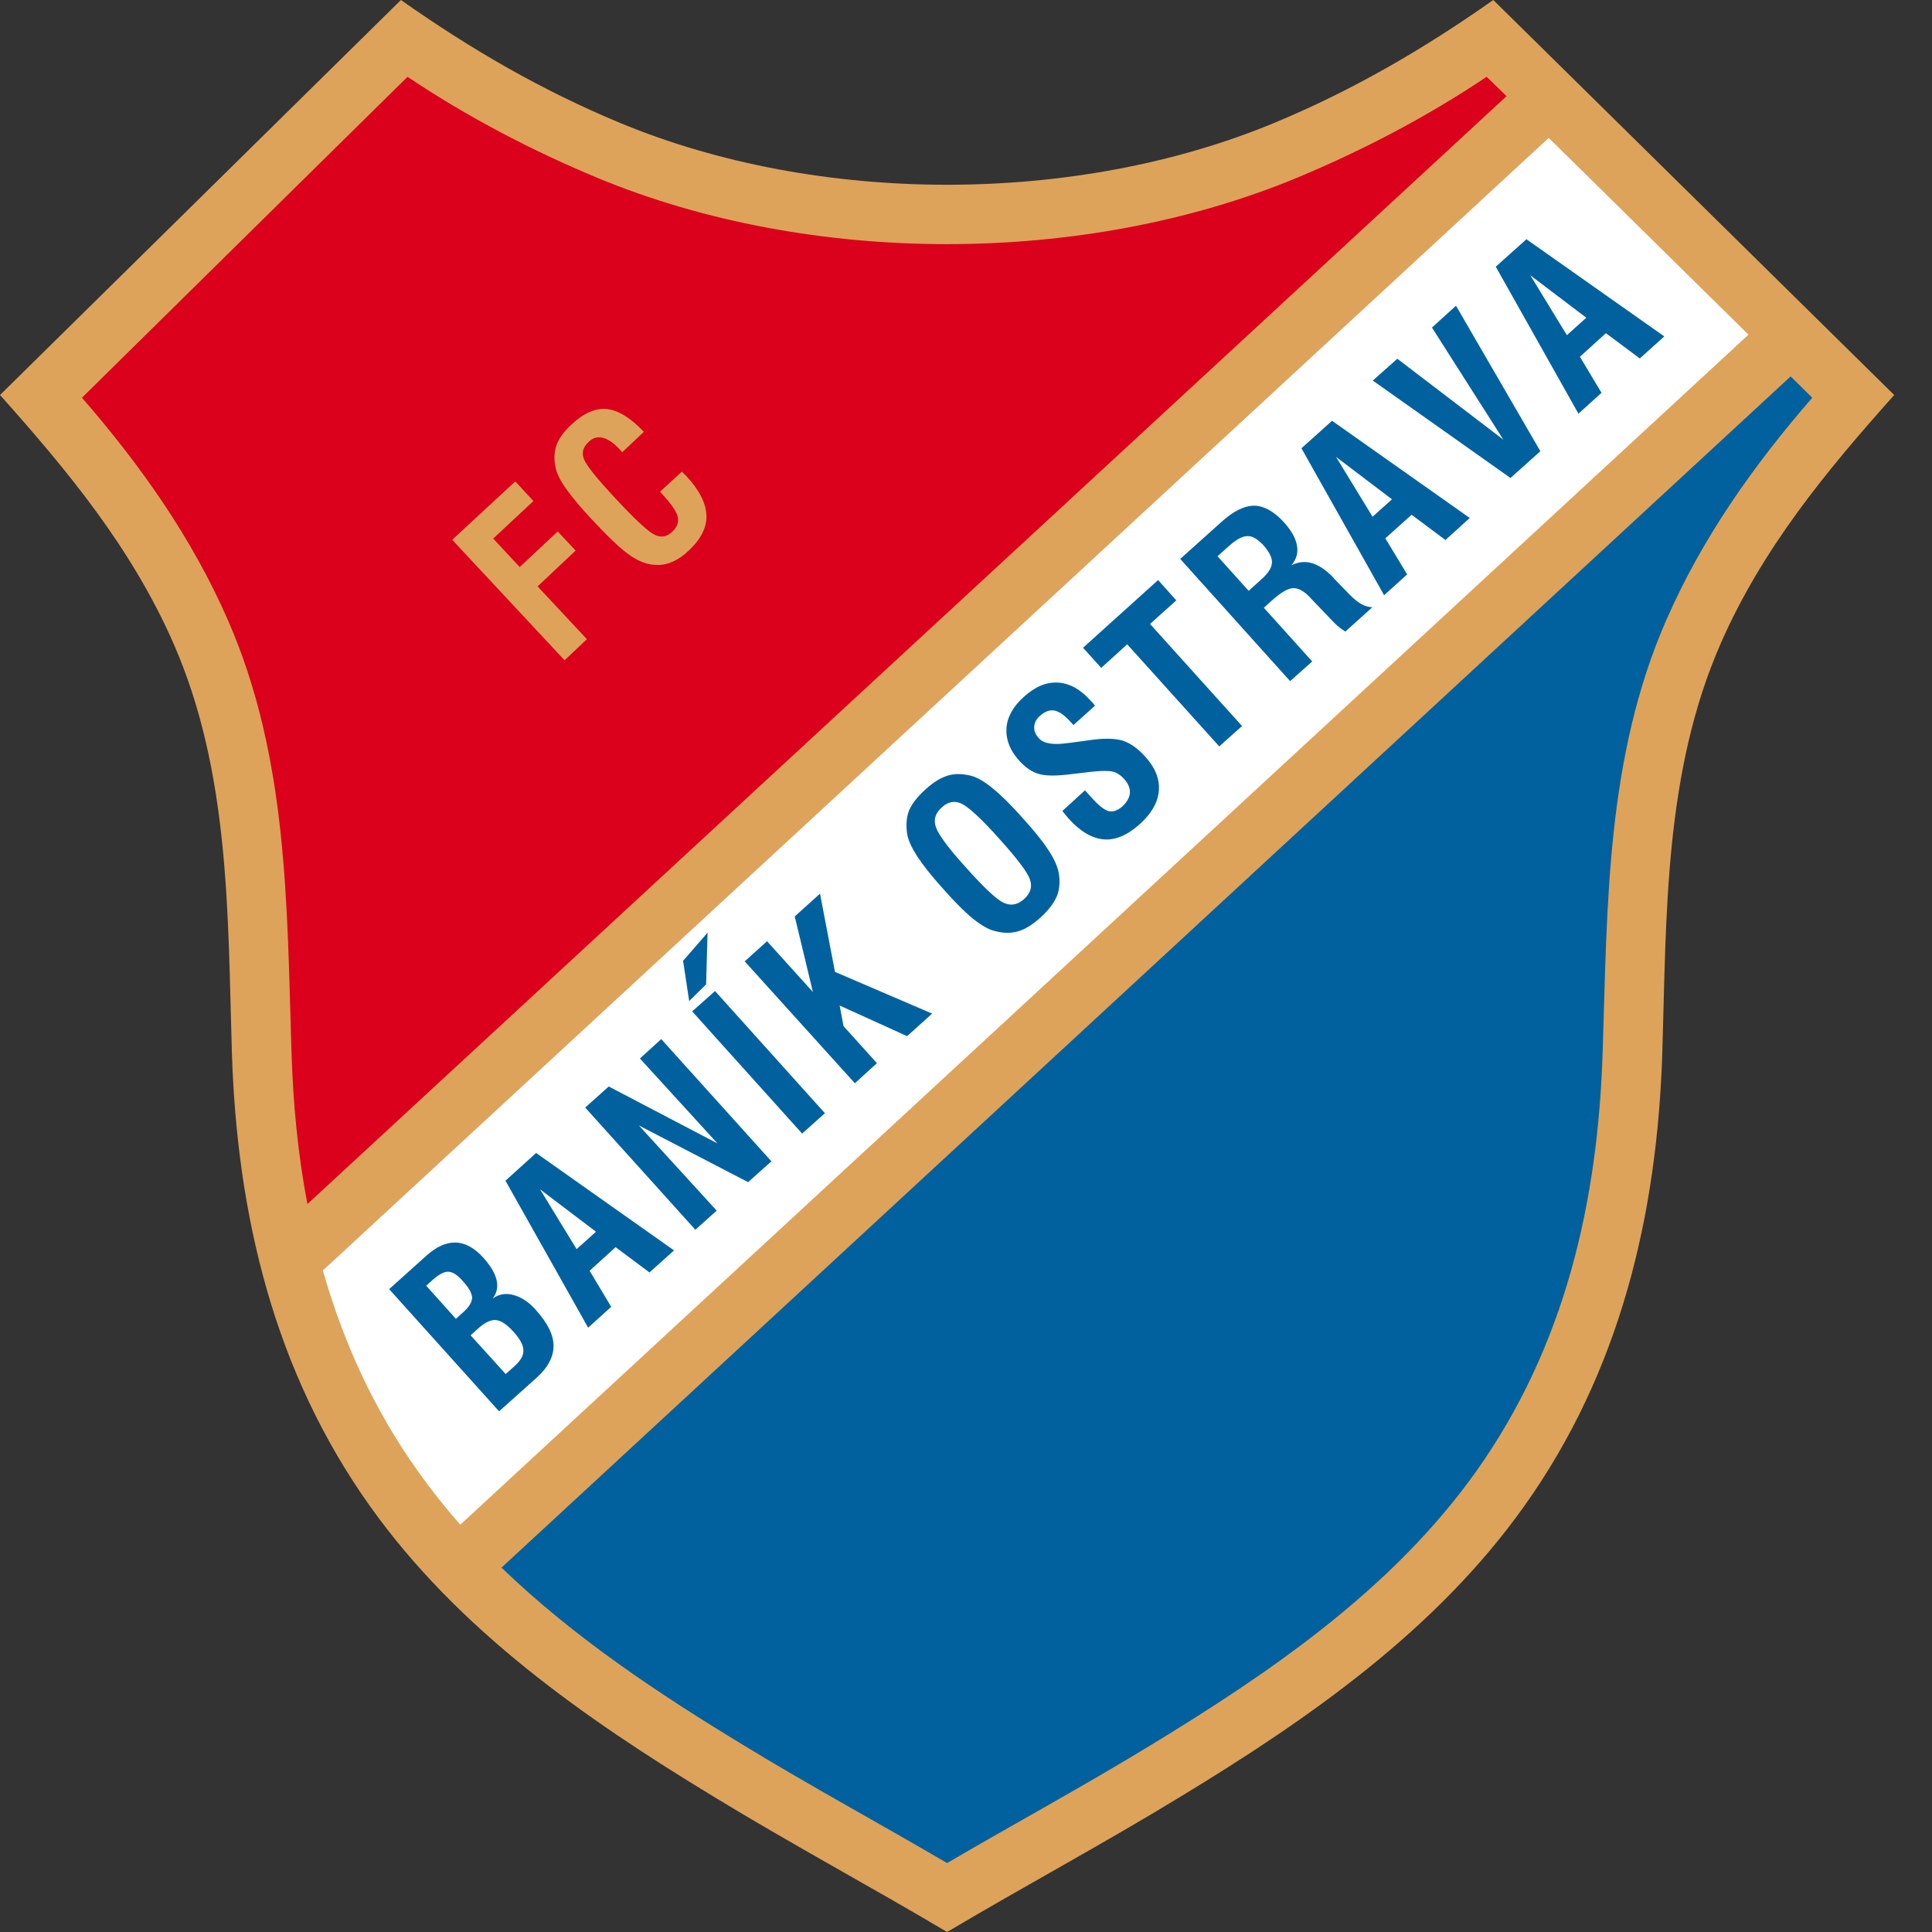
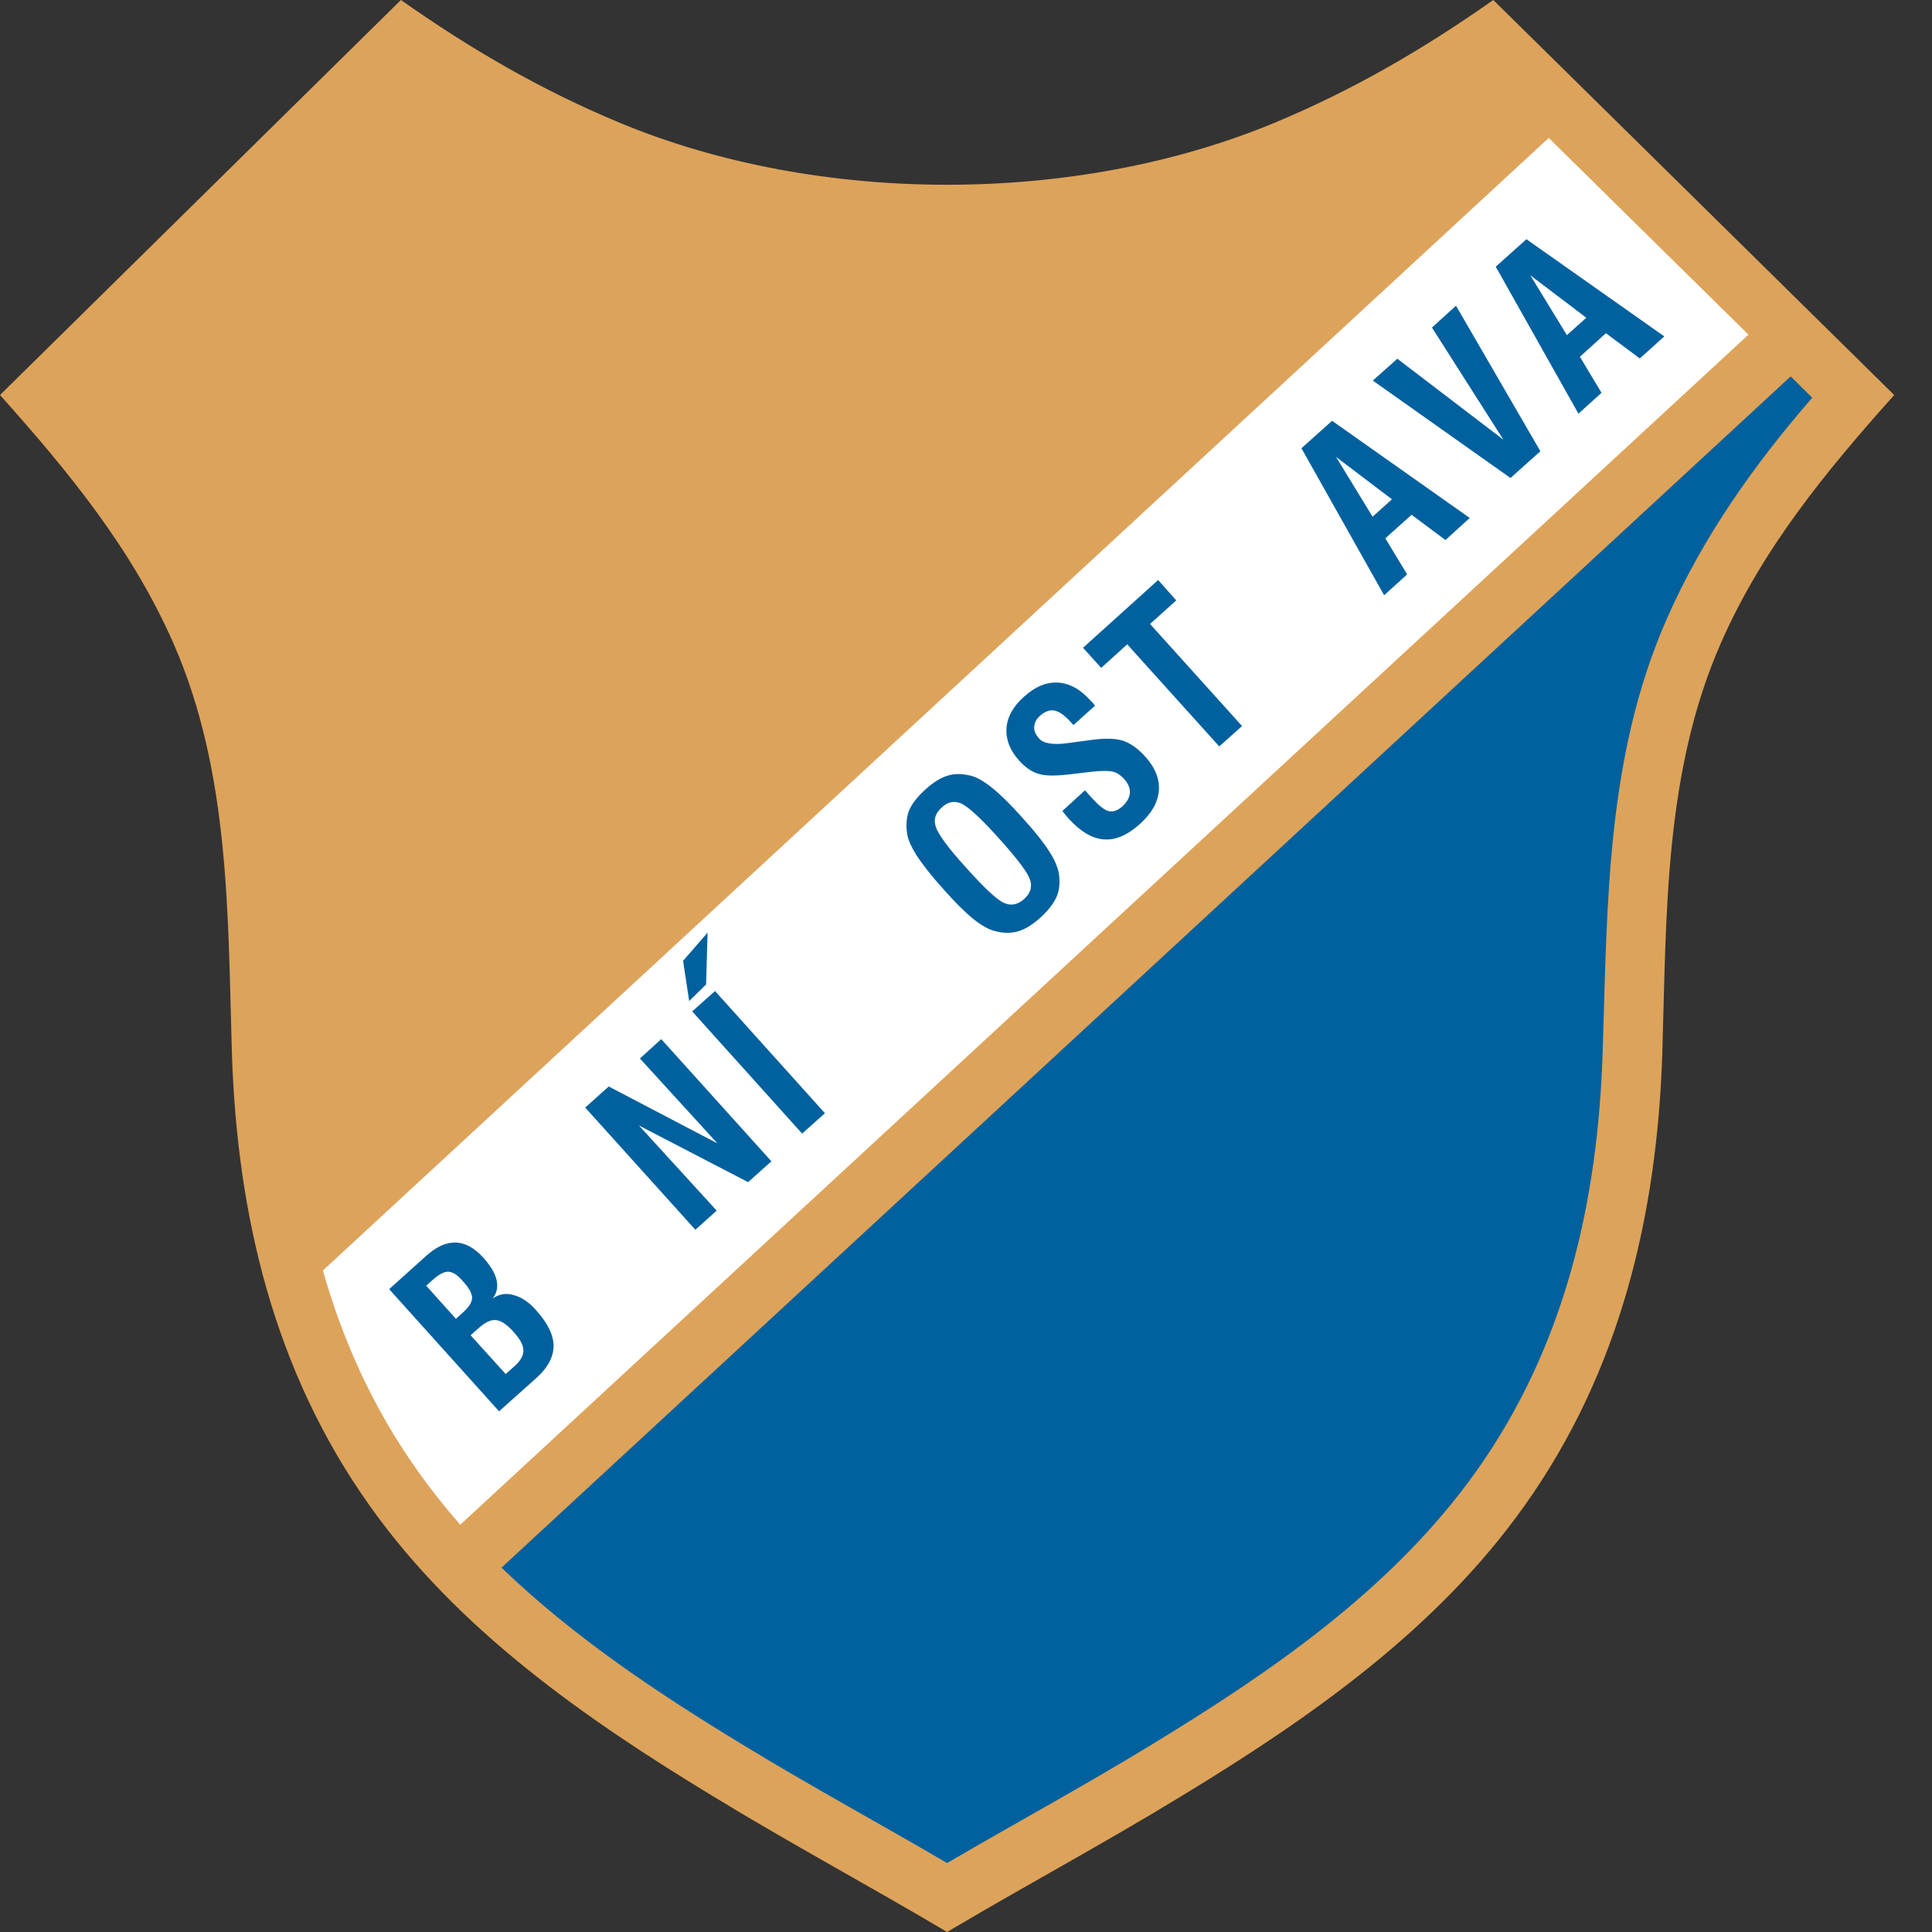
<svg xmlns="http://www.w3.org/2000/svg" width="50" height="50" viewBox="0 0 50 50" fill="none">
  <rect x="0" y="0" width="50" height="50" fill="#333333" stroke="none" />
  <g clip-path="url(#clip0_391_29394)">
    <path d="M16.047 3.181C21.184 5.315 27.838 5.315 32.976 3.181C35.008 2.337 36.843 1.27 38.646 0L49.022 10.223C47.257 12.198 45.612 14.192 44.533 16.65C43.066 19.996 43.129 23.673 43.021 27.235C42.888 31.452 41.929 35.49 39.453 38.97C37.173 42.183 33.884 44.475 30.556 46.495C28.569 47.708 26.511 48.813 24.511 50C22.511 48.813 20.453 47.708 18.466 46.495C15.138 44.475 11.849 42.183 9.569 38.97C7.093 35.49 6.134 31.452 6.001 27.235C5.893 23.673 5.956 19.996 4.489 16.65C3.41 14.192 1.765 12.198 0 10.223L10.376 0C12.179 1.27 14.014 2.337 16.047 3.181Z" fill="#DDA35A" />
    <path d="M12.979 40.57C14.847 42.374 17.056 43.841 19.266 45.18C20.993 46.234 22.765 47.193 24.511 48.216C26.257 47.193 28.029 46.234 29.756 45.18C32.9 43.269 36.043 41.116 38.202 38.081C40.5 34.849 41.358 31.109 41.478 27.191C41.599 23.4 41.567 19.596 43.129 16.034C44.063 13.907 45.384 12.04 46.901 10.293L46.342 9.741L12.979 40.57Z" fill="#01619E" />
    <path d="M8.356 32.88C8.877 34.709 9.664 36.462 10.82 38.081C11.163 38.563 11.525 39.021 11.912 39.459L45.25 8.661L40.081 3.569L8.356 32.88Z" fill="white" />
-     <path d="M15.462 4.604C13.741 3.886 12.09 3.023 10.547 1.988L2.121 10.293C3.638 12.04 4.959 13.906 5.892 16.034C7.455 19.596 7.423 23.4 7.543 27.191C7.582 28.543 7.709 29.87 7.956 31.16L38.989 2.489L38.474 1.988C36.931 3.023 35.28 3.886 33.559 4.604C28.041 6.89 20.974 6.89 15.462 4.604Z" fill="#DB001B" />
    <path d="M17.082 12.725L17.647 12.205C17.66 12.217 17.679 12.236 17.704 12.262C17.729 12.287 17.748 12.306 17.761 12.319C18.098 12.681 18.269 13.018 18.282 13.335C18.294 13.646 18.142 13.951 17.831 14.243C17.685 14.383 17.539 14.484 17.393 14.542C17.253 14.605 17.107 14.631 16.955 14.618C16.745 14.611 16.536 14.529 16.32 14.383C16.098 14.237 15.767 13.926 15.329 13.456C15.031 13.138 14.808 12.872 14.656 12.656C14.504 12.446 14.415 12.268 14.383 12.122C14.332 11.9 14.339 11.703 14.402 11.519C14.466 11.341 14.599 11.164 14.789 10.986C15.107 10.687 15.412 10.56 15.704 10.586C16.002 10.617 16.32 10.814 16.663 11.176L16.104 11.703L16.034 11.627C15.875 11.456 15.729 11.36 15.596 11.329C15.469 11.297 15.342 11.329 15.234 11.437C15.094 11.563 15.05 11.71 15.107 11.868C15.164 12.034 15.437 12.37 15.92 12.891C16.44 13.45 16.783 13.767 16.948 13.843C17.107 13.919 17.259 13.894 17.399 13.761C17.526 13.64 17.571 13.513 17.539 13.367C17.501 13.227 17.361 13.024 17.12 12.77L17.082 12.725Z" fill="#DDA35A" />
    <path d="M13.805 12.967L12.764 13.938L13.449 14.675L14.434 13.754L14.897 14.249L13.913 15.176L15.189 16.542L14.611 17.088L11.703 13.97L13.335 12.459L13.805 12.967Z" fill="#DDA35A" />
    <path d="M13.087 35.56L13.329 35.344C13.481 35.205 13.551 35.071 13.545 34.944C13.545 34.811 13.456 34.652 13.291 34.468C13.119 34.277 12.967 34.176 12.833 34.163C12.7 34.151 12.541 34.227 12.357 34.398L12.179 34.557L13.087 35.56ZM11.799 34.131L11.995 33.954C12.141 33.82 12.218 33.7 12.218 33.579C12.211 33.465 12.135 33.325 11.976 33.154C11.843 32.995 11.716 32.919 11.608 32.912C11.5 32.906 11.367 32.976 11.208 33.115L11.03 33.274L11.799 34.131ZM12.916 36.525L10.071 33.363L11.018 32.512C11.291 32.264 11.544 32.15 11.792 32.157C12.04 32.163 12.281 32.296 12.516 32.557C12.7 32.766 12.815 32.957 12.853 33.135C12.891 33.306 12.859 33.465 12.751 33.604C12.916 33.49 13.094 33.458 13.291 33.516C13.488 33.566 13.684 33.693 13.869 33.903C14.173 34.239 14.326 34.55 14.326 34.83C14.326 35.116 14.18 35.395 13.881 35.662L12.916 36.525Z" fill="#01619E" />
-     <path d="M14.923 32.328L15.424 31.877L13.976 30.779L14.923 32.328ZM15.221 34.36L13.081 30.556L13.875 29.839L17.444 32.36L16.808 32.931L15.932 32.277L15.259 32.887L15.818 33.82L15.221 34.36Z" fill="#01619E" />
    <path d="M18.567 29.591L16.561 27.394L17.113 26.892L19.964 30.055L19.361 30.594L16.535 29.127L18.548 31.331L17.996 31.826L15.145 28.664L15.754 28.118L18.567 29.591Z" fill="#01619E" />
    <path d="M21.349 28.81L20.759 29.337L17.914 26.175L18.505 25.648L21.349 28.81Z" fill="#01619E" />
-     <path d="M21.038 25.673L20.568 23.717L21.222 23.127L21.609 25.152L24.124 26.232L23.476 26.816L21.73 26.023L21.831 26.556L22.695 27.515L22.124 28.035L19.273 24.88L19.851 24.359L21.038 25.673Z" fill="#01619E" />
    <path d="M25.013 22.466C25.477 22.987 25.807 23.292 25.985 23.368C26.169 23.451 26.34 23.412 26.506 23.266C26.664 23.12 26.721 22.955 26.658 22.771C26.601 22.587 26.334 22.231 25.858 21.704C25.388 21.177 25.058 20.879 24.88 20.796C24.696 20.714 24.524 20.752 24.372 20.898C24.207 21.044 24.156 21.209 24.219 21.4C24.277 21.584 24.537 21.945 25.013 22.466ZM24.416 23.012C24.111 22.676 23.889 22.39 23.737 22.162C23.591 21.933 23.502 21.742 23.476 21.577C23.445 21.349 23.457 21.152 23.527 20.974C23.603 20.796 23.743 20.619 23.953 20.428C24.156 20.244 24.353 20.123 24.531 20.072C24.715 20.015 24.912 20.022 25.14 20.079C25.299 20.123 25.483 20.231 25.692 20.403C25.902 20.574 26.162 20.828 26.461 21.165C26.759 21.495 26.988 21.774 27.134 22.003C27.286 22.231 27.369 22.428 27.401 22.593C27.439 22.822 27.42 23.025 27.35 23.197C27.274 23.374 27.134 23.558 26.931 23.743C26.721 23.933 26.524 24.054 26.34 24.105C26.156 24.155 25.959 24.155 25.737 24.092C25.578 24.054 25.394 23.946 25.178 23.774C24.969 23.603 24.708 23.343 24.416 23.012Z" fill="#01619E" />
    <path d="M27.495 20.987L28.079 20.453L28.264 20.657C28.442 20.854 28.581 20.962 28.695 20.993C28.81 21.019 28.924 20.974 29.045 20.872C29.165 20.758 29.235 20.638 29.242 20.517C29.248 20.396 29.197 20.276 29.089 20.155C29 20.06 28.905 19.996 28.803 19.971C28.696 19.945 28.518 19.945 28.27 19.971L27.781 20.028C27.356 20.085 27.057 20.085 26.879 20.028C26.702 19.977 26.537 19.863 26.371 19.679C26.137 19.418 26.029 19.139 26.047 18.847C26.067 18.555 26.219 18.282 26.498 18.034C26.791 17.767 27.082 17.647 27.387 17.666C27.686 17.685 27.971 17.843 28.238 18.148C28.27 18.174 28.289 18.199 28.302 18.218C28.314 18.231 28.327 18.25 28.34 18.262L27.781 18.764L27.705 18.682C27.552 18.51 27.413 18.415 27.292 18.39C27.165 18.364 27.038 18.415 26.911 18.529C26.816 18.612 26.771 18.707 26.765 18.815C26.759 18.917 26.803 19.018 26.892 19.113C27.013 19.247 27.267 19.285 27.654 19.228H27.66L28.181 19.158C28.556 19.101 28.841 19.107 29.045 19.164C29.248 19.228 29.445 19.368 29.635 19.577C29.895 19.863 30.016 20.161 29.991 20.466C29.965 20.771 29.8 21.056 29.495 21.33C29.178 21.615 28.867 21.749 28.562 21.723C28.263 21.698 27.959 21.52 27.654 21.183C27.622 21.145 27.571 21.088 27.502 20.999L27.495 20.987Z" fill="#01619E" />
    <path d="M28.029 16.764L29.972 15.011L30.442 15.538L29.763 16.148L32.144 18.79L31.554 19.317L29.172 16.675L28.499 17.285L28.029 16.764Z" fill="#01619E" />
-     <path d="M32.315 15.291L32.652 14.986C32.823 14.834 32.912 14.694 32.918 14.561C32.925 14.434 32.849 14.281 32.69 14.103C32.544 13.951 32.41 13.868 32.283 13.875C32.15 13.875 31.991 13.964 31.801 14.135L31.509 14.395L32.315 15.291ZM33.388 17.628L30.544 14.465L31.598 13.519C31.915 13.227 32.207 13.087 32.461 13.087C32.721 13.094 32.982 13.24 33.242 13.532C33.426 13.741 33.534 13.932 33.566 14.122C33.598 14.306 33.553 14.478 33.42 14.63C33.769 14.452 34.125 14.554 34.5 14.941C34.512 14.96 34.525 14.973 34.538 14.986L34.931 15.392C35.039 15.5 35.141 15.582 35.23 15.633C35.319 15.684 35.414 15.71 35.516 15.716L34.817 16.345C34.754 16.306 34.684 16.256 34.608 16.192C34.538 16.129 34.442 16.027 34.322 15.9L34.011 15.576L33.934 15.494C33.769 15.31 33.617 15.221 33.477 15.221C33.338 15.221 33.154 15.329 32.912 15.544L32.709 15.729L33.96 17.119L33.388 17.628Z" fill="#01619E" />
    <path d="M35.522 13.373L36.024 12.922L34.576 11.824L35.522 13.373ZM35.821 15.405L33.681 11.601L34.474 10.89L38.037 13.405L37.408 13.976L36.532 13.322L35.852 13.932L36.417 14.865L35.821 15.405Z" fill="#01619E" />
    <path d="M38.907 11.379L37.059 8.477L37.681 7.912L39.865 11.678L39.091 12.37L35.528 9.849L36.163 9.284L38.907 11.379Z" fill="#01619E" />
    <path d="M40.551 8.674L41.053 8.223L39.605 7.125L40.551 8.674ZM40.85 10.706L38.71 6.902L39.504 6.191L43.072 8.706L42.438 9.277L41.561 8.623L40.888 9.233L41.447 10.166L40.85 10.706Z" fill="#01619E" />
    <path d="M18.312 24.137L17.678 24.866L17.836 25.907L18.274 25.476L18.312 24.137Z" fill="#01619E" />
  </g>
  <defs>
    <clipPath id="clip0_391_29394">
      <rect width="50" height="50" fill="white" />
    </clipPath>
  </defs>
</svg>